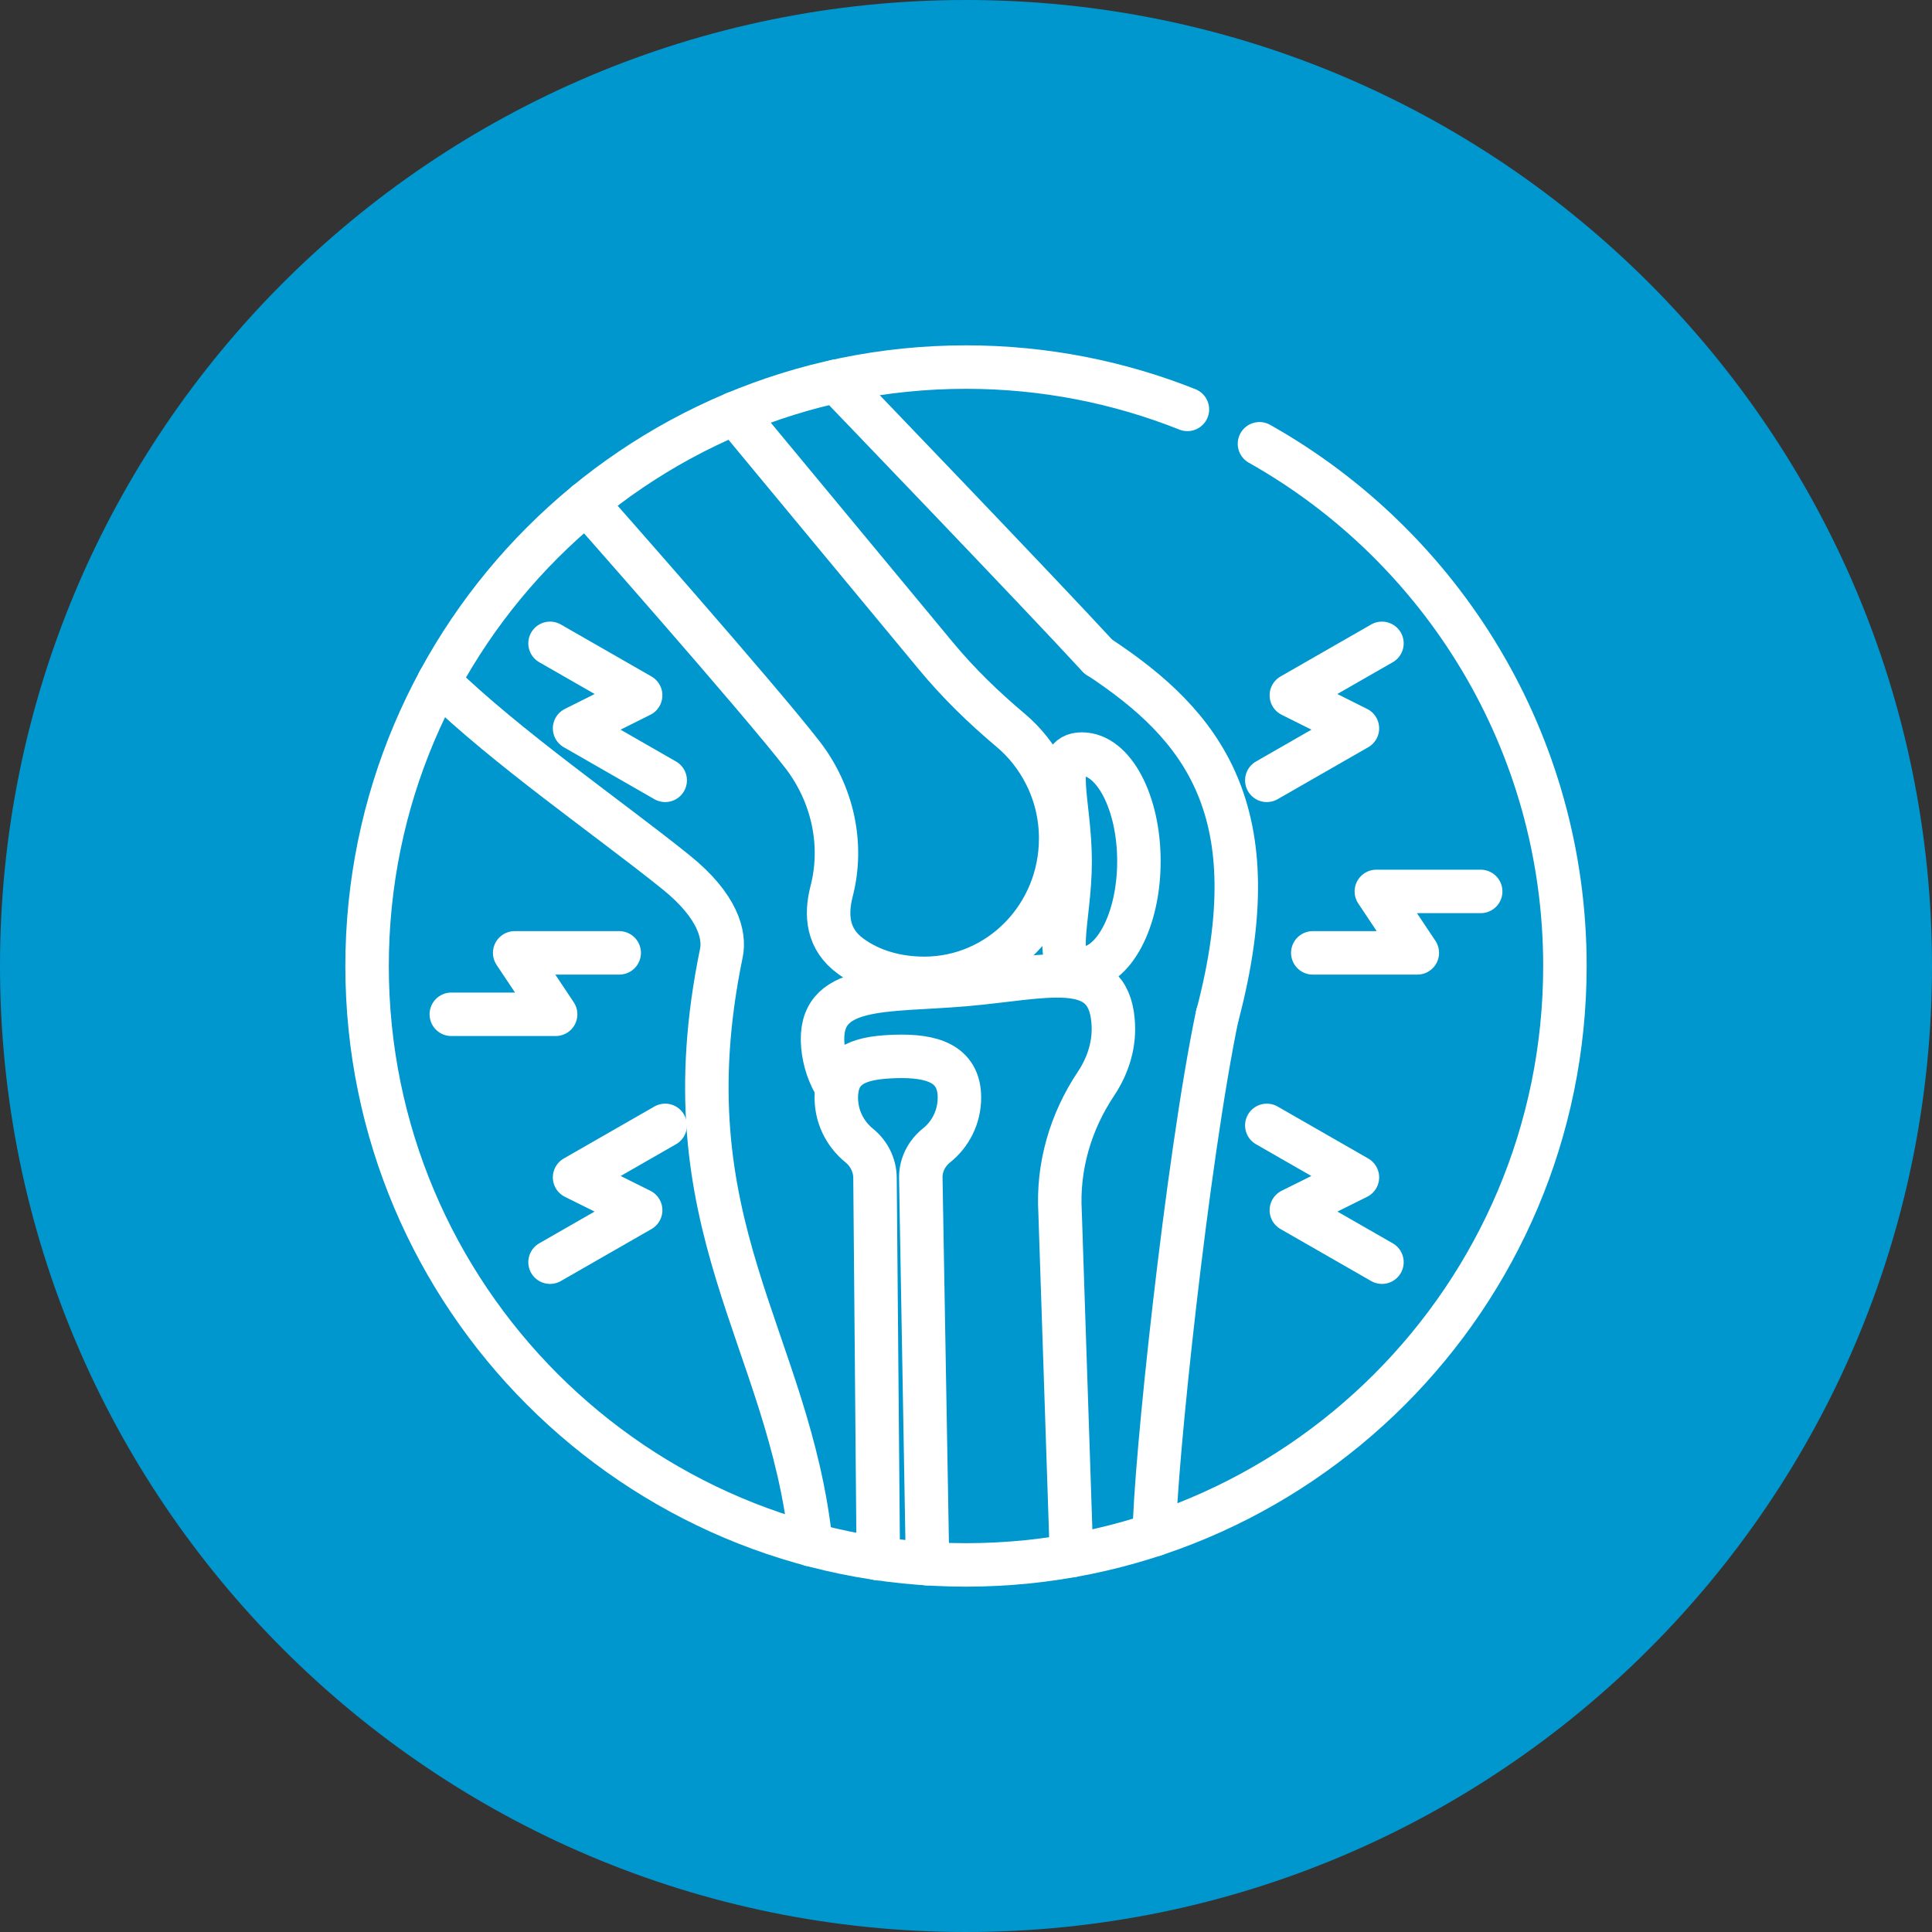
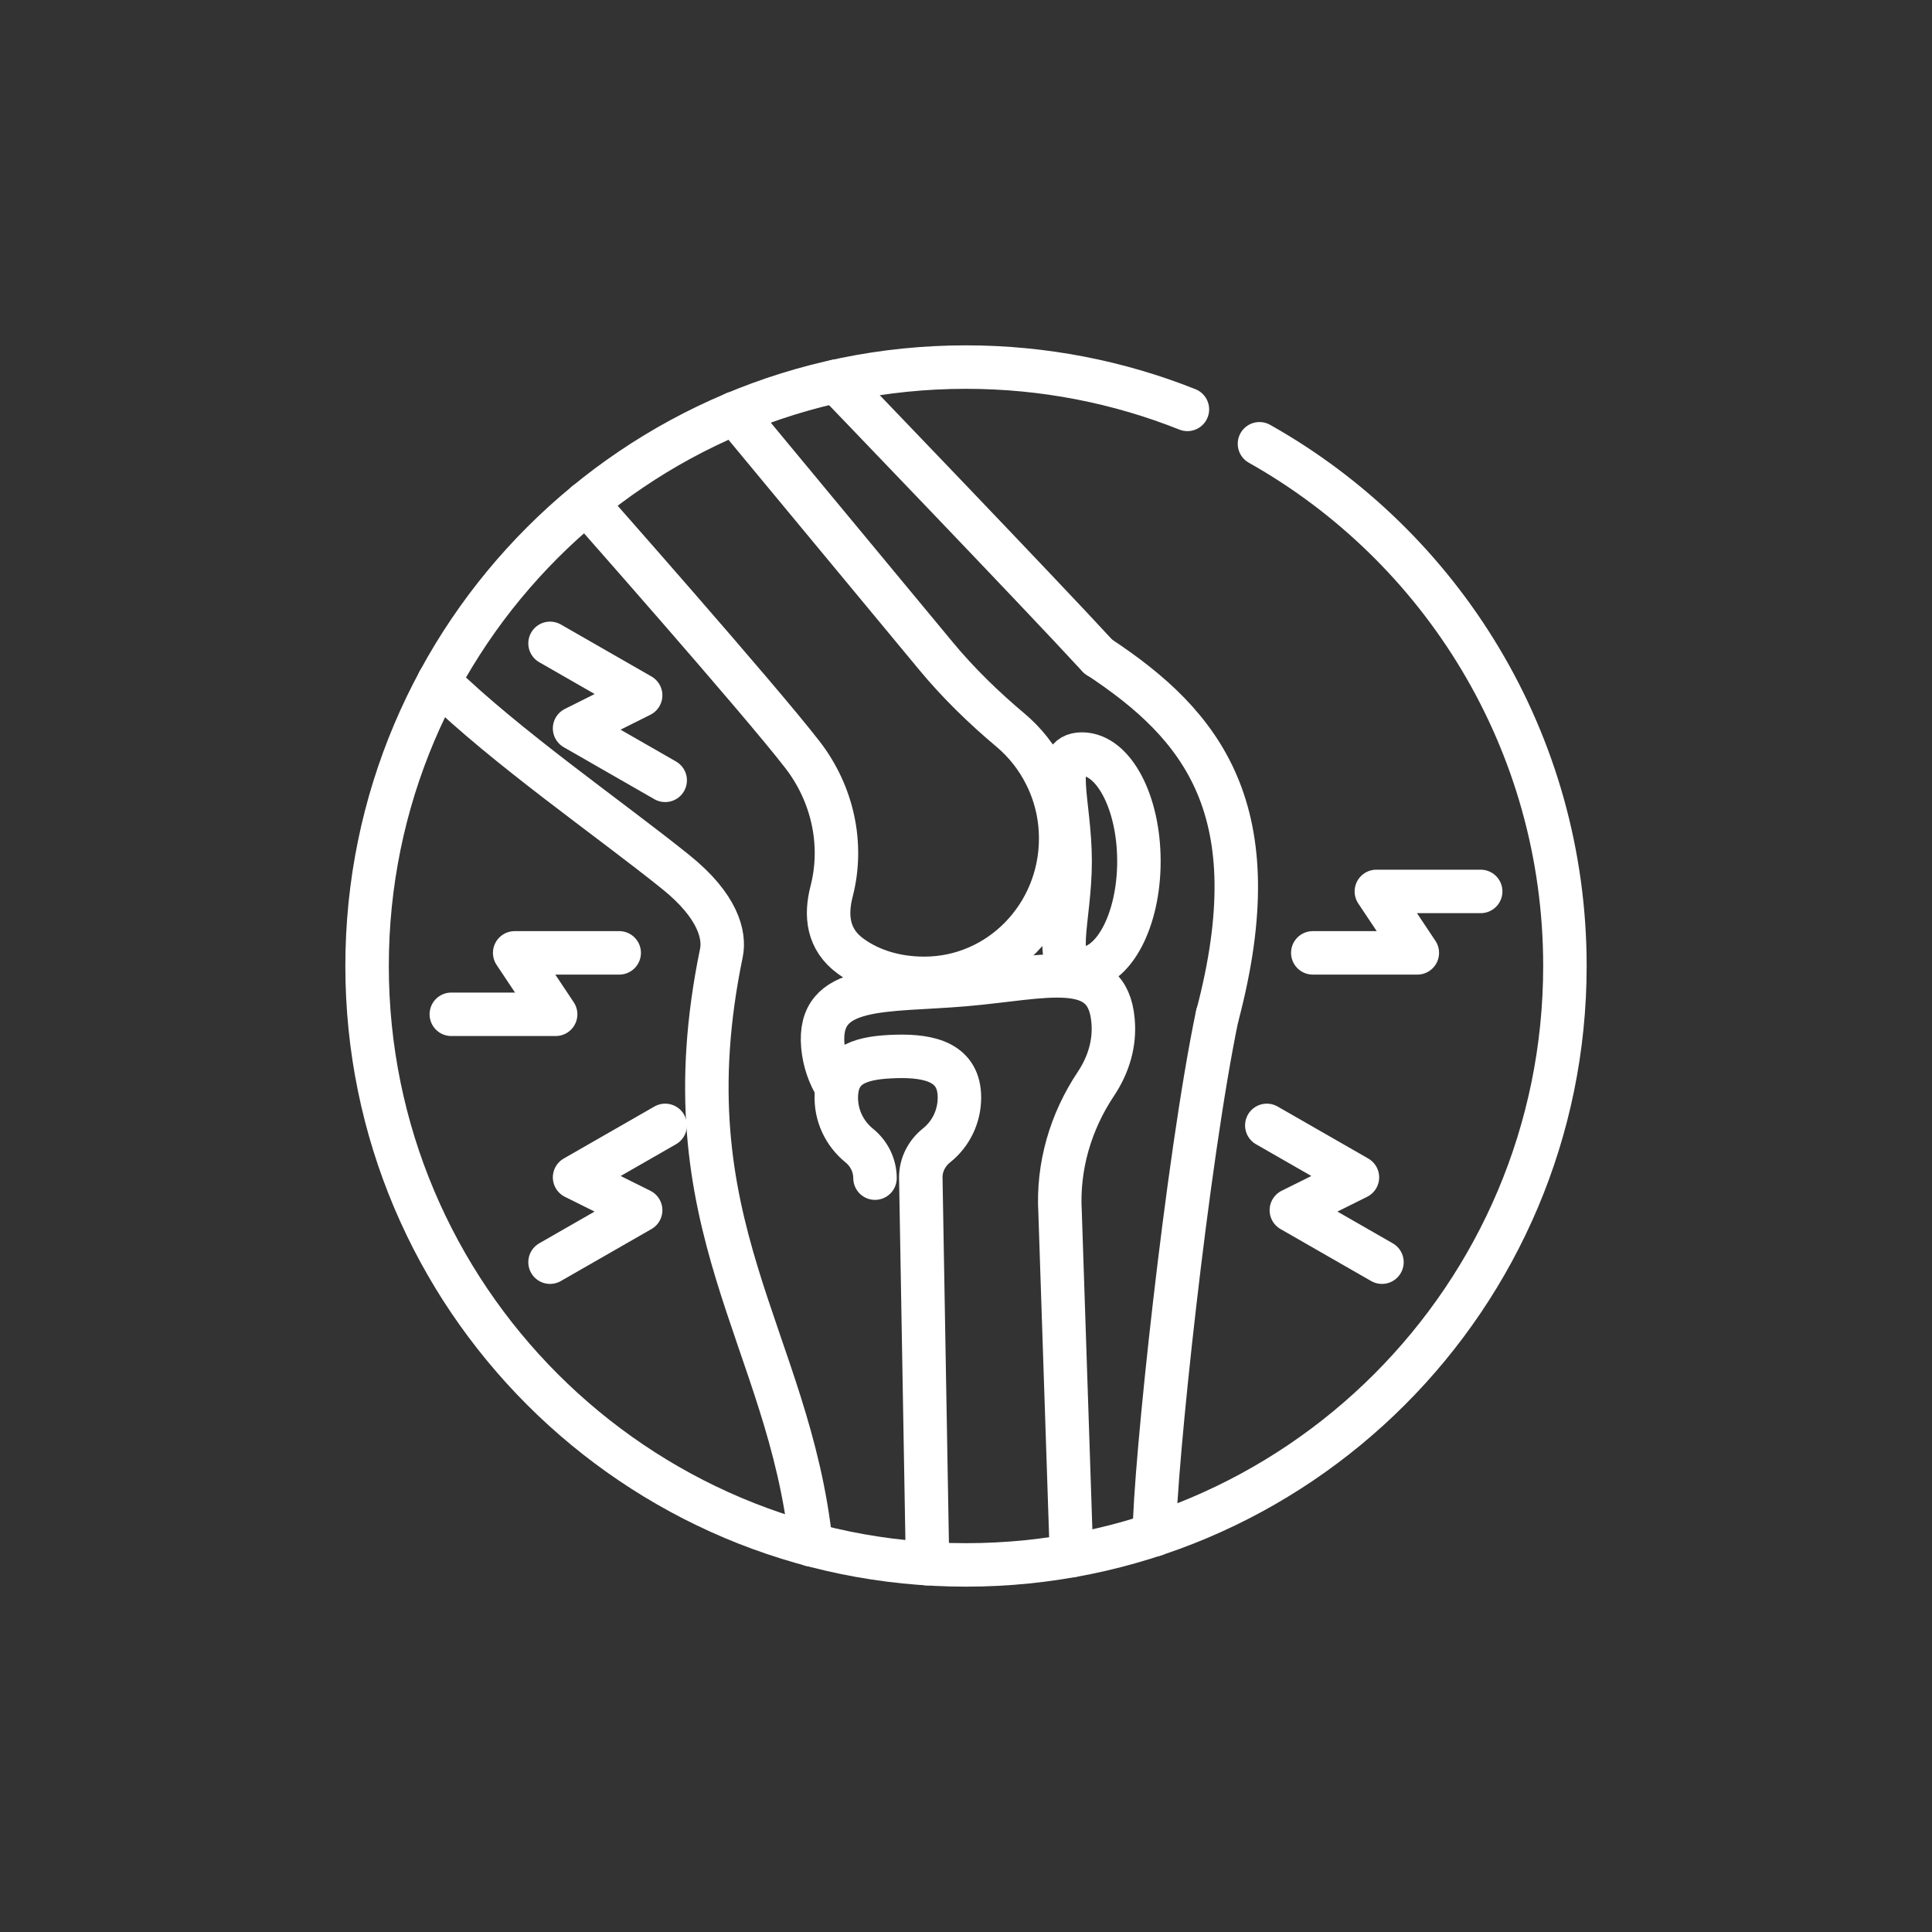
<svg xmlns="http://www.w3.org/2000/svg" width="100" height="100" viewBox="0 0 100 100">
  <rect x="0" y="0" width="100" height="100" fill="#333333" stroke="none" />
  <defs>
    <style>.uuid-4925ebdc-0d54-49dd-b690-fbf4bfd39f03{fill:none;stroke:#fff;stroke-linecap:round;stroke-linejoin:round;stroke-width:2.25px;}.uuid-1372d2e0-bdb8-49dc-adb0-c3d2f732baee{fill:#0097cf;}</style>
  </defs>
  <g id="uuid-b782908c-12bb-4814-a9b1-f66b76d2a2e2">
-     <path class="uuid-1372d2e0-bdb8-49dc-adb0-c3d2f732baee" d="M50,0C77.61,0,99.99,22.38,100,50c0,27.61-22.39,50-50,50S0,77.61,0,50C0,22.38,22.39,0,50,0Z" />
-   </g>
+     </g>
  <g id="uuid-0e90ee6d-17d0-41d8-87f0-609bc38eaab0">
    <path class="uuid-4925ebdc-0d54-49dd-b690-fbf4bfd39f03" d="M65.19,22.97c9.44,5.31,15.81,15.43,15.81,27.03,0,17.12-13.88,31-31,31s-31-13.88-31-31,13.88-31,31-31c4.05,0,7.92.78,11.46,2.19" />
    <path class="uuid-4925ebdc-0d54-49dd-b690-fbf4bfd39f03" d="M58.95,44.58c0,3.06-1.32,5.55-2.95,5.55s-.61-2.48-.61-5.55-1.02-5.55.61-5.55,2.95,2.48,2.95,5.55Z" />
    <path class="uuid-4925ebdc-0d54-49dd-b690-fbf4bfd39f03" d="M56.86,33.99c5.39,3.55,8.94,7.97,6.16,18.54" />
    <path class="uuid-4925ebdc-0d54-49dd-b690-fbf4bfd39f03" d="M43.28,19.73s10.52,10.94,13.57,14.26" />
    <path class="uuid-4925ebdc-0d54-49dd-b690-fbf4bfd39f03" d="M63.01,52.54c-1.56,7.46-3.26,23.54-3.26,26.9" />
    <path class="uuid-4925ebdc-0d54-49dd-b690-fbf4bfd39f03" d="M30.34,26.03s8.93,10.1,11.2,13.04c1.55,2.01,2.14,4.62,1.5,7.08-.31,1.21-.22,2.47,1,3.35,1.06.77,2.4,1.14,3.8,1.14,3.9,0,7.06-3.24,7.06-7.24,0-1.19-.28-2.31-.78-3.3,0,0,0,0,0,0h0c-.45-.9-1.07-1.68-1.82-2.31-1.39-1.17-2.69-2.43-3.85-3.83l-10.42-12.57" />
-     <path class="uuid-4925ebdc-0d54-49dd-b690-fbf4bfd39f03" d="M48.01,80.94l-.35-20.01c0-.64.31-1.24.81-1.64.73-.58,1.19-1.48,1.19-2.48,0-1.79-1.48-2.18-3.28-2.13-1.65.05-3.01.33-3.09,1.98-.05,1.06.42,2.01,1.18,2.63.51.41.82,1.03.82,1.69l.17,19.7" />
+     <path class="uuid-4925ebdc-0d54-49dd-b690-fbf4bfd39f03" d="M48.01,80.94l-.35-20.01c0-.64.31-1.24.81-1.64.73-.58,1.19-1.48,1.19-2.48,0-1.79-1.48-2.18-3.28-2.13-1.65.05-3.01.33-3.09,1.98-.05,1.06.42,2.01,1.18,2.63.51.41.82,1.03.82,1.69" />
    <path class="uuid-4925ebdc-0d54-49dd-b690-fbf4bfd39f03" d="M22.71,35.28c3.51,3.42,8.83,7.09,12.26,9.85,2.23,1.79,2.55,3.3,2.37,4.19-2.92,14.13,3.51,19.88,4.64,30.64" />
    <path class="uuid-4925ebdc-0d54-49dd-b690-fbf4bfd39f03" d="M55.46,80.52l-.59-17.76c-.14-2.37.54-4.7,1.86-6.67.65-.98.99-2.1.88-3.27-.29-3.27-3.5-2.22-7.65-1.86-4.15.36-7.66-.09-7.37,3.18.07.78.32,1.51.73,2.16" />
    <polyline class="uuid-4925ebdc-0d54-49dd-b690-fbf4bfd39f03" points="67.95 49.32 73.36 49.32 71.24 46.14 76.64 46.14" />
    <polyline class="uuid-4925ebdc-0d54-49dd-b690-fbf4bfd39f03" points="32.05 49.32 26.64 49.32 28.76 52.5 23.36 52.5" />
-     <polyline class="uuid-4925ebdc-0d54-49dd-b690-fbf4bfd39f03" points="65.57 40.39 70.26 37.7 66.84 35.99 71.53 33.3" />
    <polyline class="uuid-4925ebdc-0d54-49dd-b690-fbf4bfd39f03" points="34.43 58.25 29.74 60.94 33.16 62.64 28.47 65.33" />
    <polyline class="uuid-4925ebdc-0d54-49dd-b690-fbf4bfd39f03" points="34.43 40.39 29.74 37.7 33.16 35.99 28.47 33.3" />
    <polyline class="uuid-4925ebdc-0d54-49dd-b690-fbf4bfd39f03" points="65.57 58.25 70.26 60.94 66.84 62.64 71.53 65.33" />
  </g>
</svg>